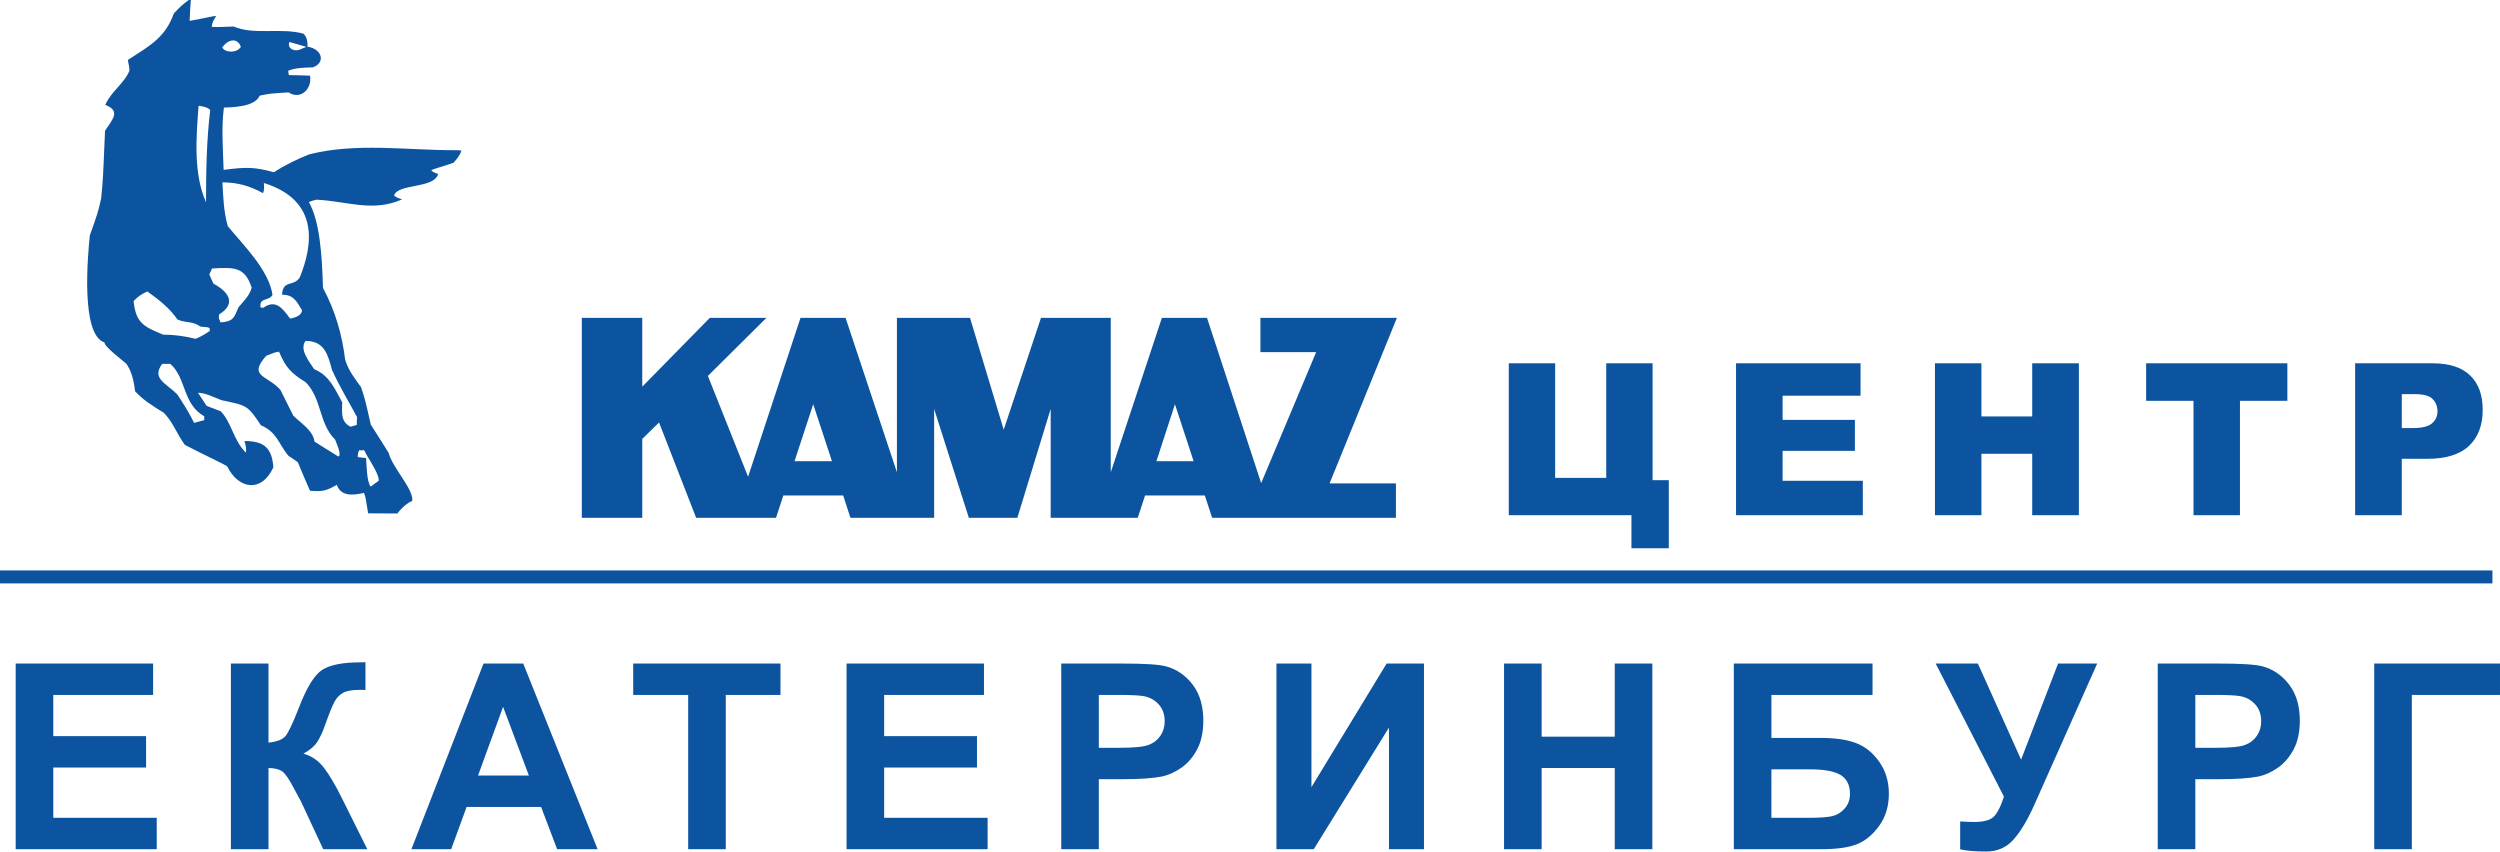
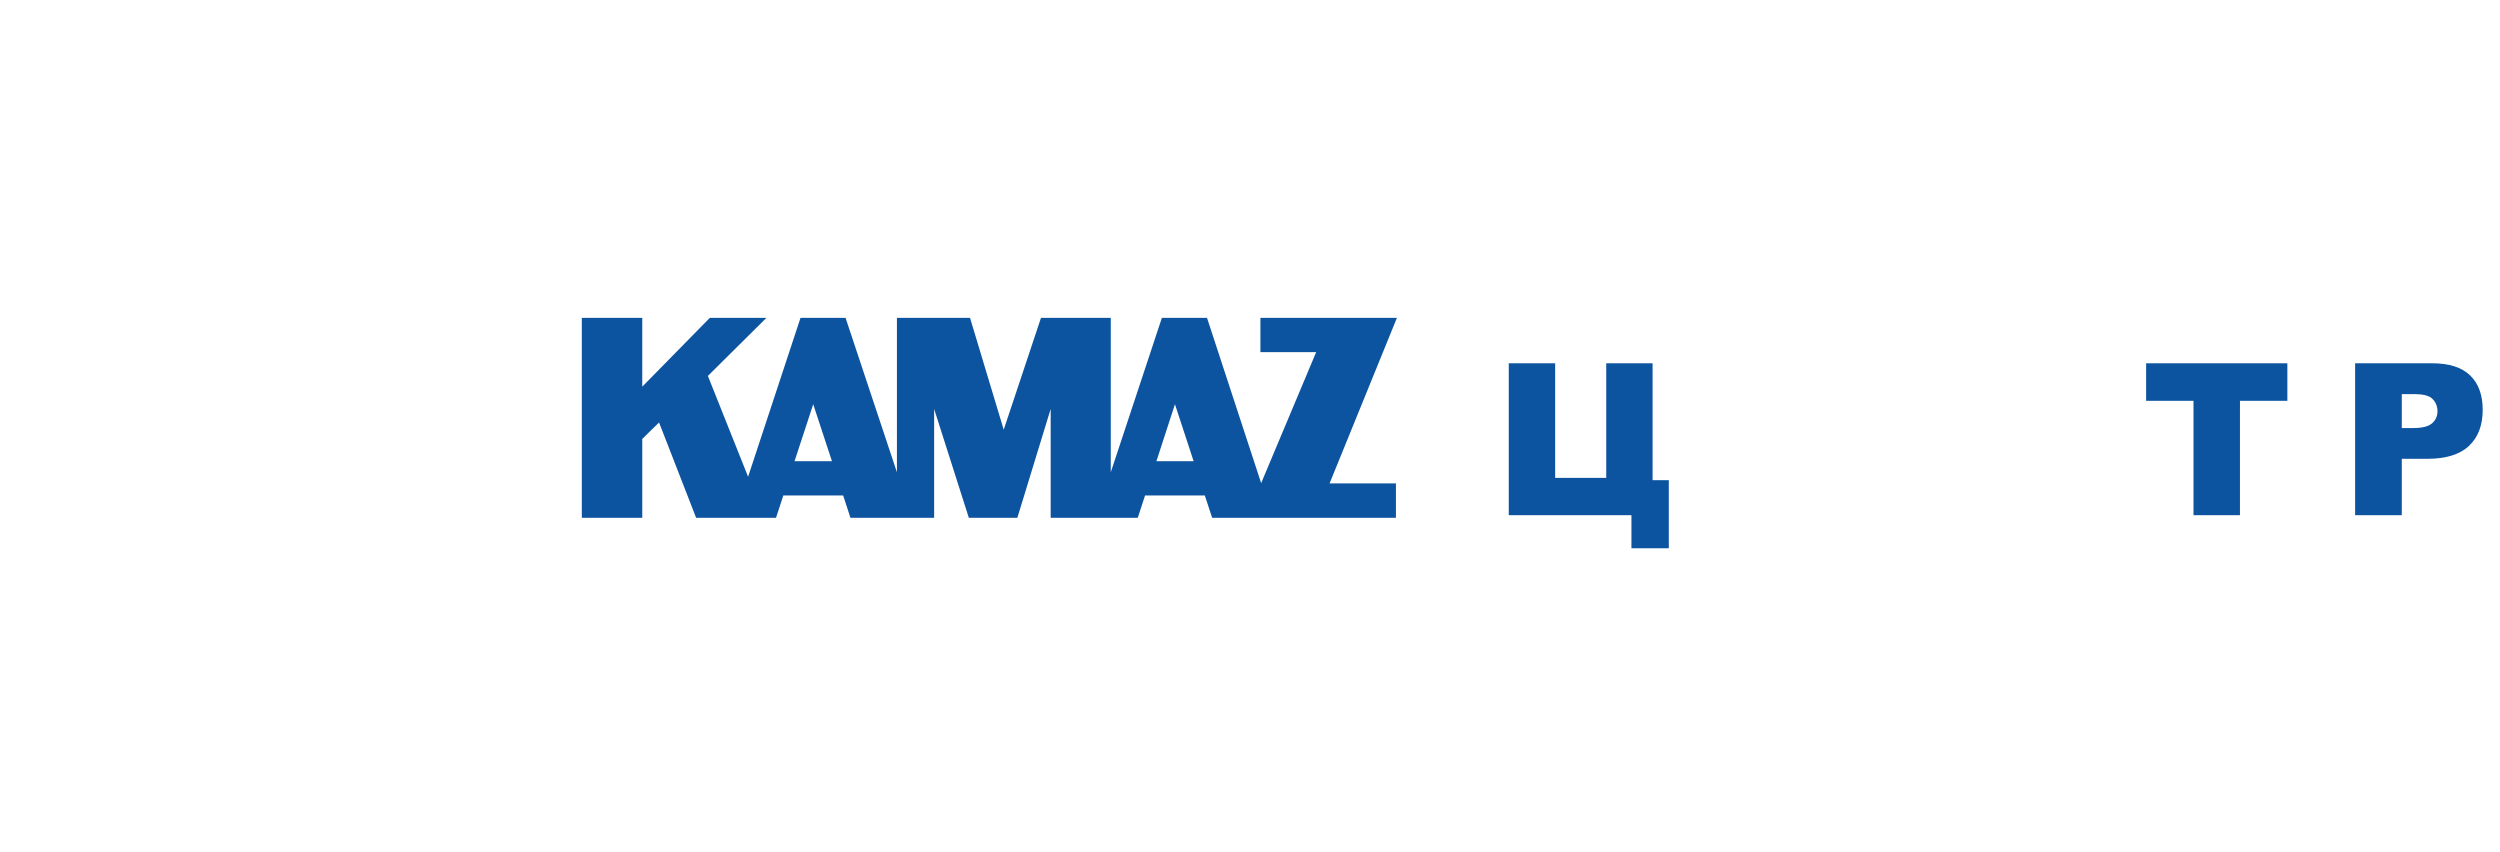
<svg xmlns="http://www.w3.org/2000/svg" xml:space="preserve" width="81.633mm" height="27.805mm" version="1.1" style="shape-rendering:geometricPrecision; text-rendering:geometricPrecision; image-rendering:optimizeQuality; fill-rule:evenodd; clip-rule:evenodd" viewBox="0 0 42579.27 14502.71">
  <defs>
    <style type="text/css">
   
    .fil0 {fill:#0C54A0}
    .fil1 {fill:#0C54A0;fill-rule:nonzero}
   
  </style>
  </defs>
  <g id="Слой_x0020_1">
-     <path class="fil0" d="M10938.88 5413.39l0 1171.96 1150.58 -1171.96 964.11 0 -997.08 989.09 684.8 1717.5 892.86 -2706.59 767.21 0 874.87 2630.02 0 -2630.02 1244.88 0 573.91 1905.11 634.78 -1905.11 1188.6 0 0 2630.02 870.59 -2630.02 768.3 0 922.44 2814.87 936.88 -2230.95 -949.56 0 0 -583.92 2324.94 0 -1146.98 2819.36 1130.24 0 0 585.96 -3130.28 0 -124.82 -380.08 -1017.52 0 -124.56 380.08 -1483.3 0 0 -1853.58 -567.6 1853.58 -826.31 0 -590.96 -1853.58 0 1853.58 -1425.56 0 -123.72 -380.03 -1019.19 -0.05 -124.5 380.08 -1360.68 0 -631.6 -1623.3 -285.78 279.78 0 1343.52 -1029.62 0 0 -3405.32 1029.62 0zm2911.47 1471.46l-317.91 969.59 636.86 0 -318.95 -969.59zm6161.04 0l-315.56 969.59 633.26 0 -317.7 -969.59z" />
-     <path class="fil0" d="M3784.51 809.61c97.64,-141.77 258.5,-175.62 317.81,-11.84 -65.15,106.04 -259.18,106.87 -317.81,11.84zm1432.08 -8.87c-25.04,8.4 -67.34,23.58 -92.17,36.25 -106.14,54.14 -236.18,-8.61 -196.59,-121.9 16.27,4.9 299.19,82.1 288.75,85.65zm1053.3 7942.07c-40.58,-253.75 -40.58,-272.43 -71.04,-348.53 -187.77,45.64 -395.89,60.87 -461.82,-137.07 -187.77,106.56 -243.58,116.73 -456.76,101.55 -71.04,-162.42 -142.08,-324.85 -208.06,-487.22 -55.81,-40.63 -111.67,-76.15 -162.42,-111.67 -167.43,-203 -187.72,-395.84 -466.82,-517.68 -228.41,-345.09 -238.52,-334.97 -669.88,-426.3 -121.79,-45.69 -274.04,-126.9 -400.95,-126.9 45.69,71.04 96.44,147.19 147.19,223.35 76.15,30.46 157.31,60.87 238.52,91.33 187.77,187.77 218.18,502.45 431.36,705.45 10.17,-81.21 -5.11,-116.73 -25.4,-197.94 334.97,0 466.88,116.73 492.28,446.64 -192.88,431.36 -588.67,385.67 -786.61,-15.23 -55.81,-40.63 -390.78,-192.83 -720.63,-365.43 -131.96,-177.6 -203,-390.78 -360.32,-548.09 -172.54,-106.61 -350.14,-213.17 -487.17,-365.43 -25.4,-177.6 -45.69,-309.62 -147.19,-466.93 -60.87,-55.81 -375.49,-289.27 -375.49,-365.43 -410.34,-130.09 -281.92,-1499.26 -248.7,-1821.97 137.02,-385.67 137.02,-385.67 192.83,-629.3 30.46,-304.51 30.46,-304.51 65.98,-1152.04 126.85,-197.94 274.04,-334.97 5.06,-441.53 91.33,-223.29 324.8,-365.43 411.12,-583.66 0,-91.33 -25.4,-131.91 -25.4,-182.71 365.38,-238.52 634.31,-375.55 781.5,-791.67 131.96,-137.02 131.96,-137.02 253.75,-228.41 10.12,0 20.29,0 35.52,0 -10.12,116.73 -15.23,233.41 -20.29,355.26 365.43,-65.93 405.95,-86.27 451.65,-81.21 -50.7,81.21 -60.87,91.38 -76.1,182.71 116.73,10.12 253.44,-3.81 375.23,-5.01 342.79,149.8 802.1,15.13 1187.82,121.74 65.51,65.46 69.42,135.93 69.42,221.57 241.18,35.68 317.08,265.65 93,351.92 -142.13,5.06 -284.22,5.06 -421.29,55.81 0,25.4 5.11,50.75 10.17,76.15 116.73,0 238.52,5.06 360.32,10.12 40.63,218.23 -157.31,421.29 -365.38,284.22 -319.68,20.34 -319.68,20.34 -492.28,55.81 -76.1,187.77 -446.59,197.94 -608.96,203.06 -45.69,350.2 -15.23,705.45 -5.11,1060.66 360.37,-45.64 507.51,-55.81 857.71,40.63 188.14,-124.97 404.39,-225.95 597.22,-303.72 792.14,-203.06 1655.53,-71.88 2467.96,-71.88 40.63,0 81.21,0 126.9,5.11 -20.34,81.21 -81.21,147.19 -131.96,208.12 -197.94,71.04 -375.55,111.62 -380.61,131.91 35.52,30.46 35.52,30.46 116.68,60.92 -71.04,253.75 -685.11,157.31 -751.04,365.38 45.64,35.52 45.64,35.52 137.02,65.98 -502.45,223.29 -933.81,30.46 -1461.55,5.11 -45.69,10.17 -86.32,25.35 -126.9,40.58 187.04,322.03 224.34,922.85 238.52,1390.56 0,25.4 0,50.75 5.06,76.15 208.06,390.78 319.74,781.55 375.55,1218.02 55.81,187.77 157.31,309.56 268.98,466.93 65.93,192.83 65.93,192.83 167.43,639.42 101.5,157.36 203.06,319.74 304.56,482.16 65.93,258.81 431.36,619.18 400.9,822.19 -60.87,0 -225.22,158.3 -250.62,209.05 -172.49,0 -332.98,-2.61 -500.47,-2.61zm-35.52 -942.36c5.06,-10.12 15.23,-20.29 25.35,-25.35 35.57,60.87 213.17,329.85 187.77,416.13 -45.69,30.46 -91.33,60.92 -131.96,96.44 -70.99,-71.04 -70.99,-380.61 -81.16,-487.22zm25.35 -25.35c-10.12,5.06 -20.29,15.23 -25.35,25.35 -50.75,-5.06 -96.44,-10.12 -142.08,-15.23 5.06,-76.1 5.06,-76.1 25.35,-116.73 25.4,0 55.86,0 86.27,0 15.23,35.57 35.52,71.09 55.81,106.61zm-497.29 0c-137.02,-86.27 -274.1,-172.59 -406.01,-253.75 -25.35,-192.88 -228.35,-309.62 -360.32,-441.53 -76.15,-147.19 -147.19,-294.39 -218.23,-436.52 -223.29,-258.81 -563.32,-223.24 -243.58,-583.61 137.02,-55.86 137.02,-55.86 218.23,-71.04 111.62,268.98 203,365.38 456.71,522.74 279.1,294.33 218.23,695.28 497.39,974.44 15.18,40.58 121.74,268.98 55.81,289.27zm208.01 -507.51c-177.6,-86.27 -142.08,-258.81 -142.08,-416.18 -131.91,-238.52 -218.18,-456.76 -477,-563.32 -81.21,-126.9 -258.87,-334.97 -147.19,-482.16 324.8,0 380.61,238.52 451.65,497.39 126.9,279.16 284.22,537.92 426.3,801.84 -5.06,40.63 -5.06,86.27 -5.06,131.96 -35.52,10.17 -71.04,20.29 -106.61,30.46zm-2664.29 -65.98c-86.22,-172.54 -182.66,-329.91 -289.27,-487.22 -187.77,-187.83 -441.48,-268.98 -253.7,-517.68 45.69,0 91.33,0 137.02,0 274.04,238.52 208.06,685.16 578.5,893.28 0,20.29 0,40.58 0,65.93 -60.87,15.23 -116.73,30.46 -172.54,45.69zm25.4 -1431.2c-182.71,-45.69 -365.43,-71.04 -553.2,-71.04 -334.91,-137.02 -466.88,-203 -502.4,-573.49 76.15,-76.15 131.96,-116.73 233.46,-162.42 197.89,142.13 375.55,279.16 512.57,477.1 137.02,65.98 253.75,20.29 390.78,121.79 126.85,10.12 126.85,10.12 157.31,25.35 0,15.23 0,30.46 5.06,45.69 -86.27,60.87 -147.19,96.39 -243.58,137.02zm426.3 -279.16c-25.4,-60.87 -40.63,-71.04 -25.4,-137.02 299.39,-182.66 162.37,-385.72 -96.44,-522.74 -25.35,-55.81 -50.7,-106.56 -71.04,-157.31 15.23,-35.52 30.51,-71.04 45.69,-101.5 370.49,-20.34 558.26,-35.52 674.99,324.85 -25.4,126.8 -142.13,238.52 -223.35,334.91 -81.16,192.88 -91.33,238.52 -304.45,258.81zm1182.45 -65.93c-126.9,-172.54 -243.58,-334.97 -456.76,-182.71 -15.23,-5.11 -30.46,-5.11 -45.69,-5.11 -25.35,-177.6 131.96,-101.45 203,-213.17 -55.81,-421.19 -507.46,-862.77 -761.21,-1172.33 -71.09,-253.75 -76.15,-482.11 -91.38,-746.03 258.81,0 466.93,60.92 690.17,182.71 25.4,-50.75 20.34,-106.56 15.23,-172.54 964.11,300.12 826.31,1077.45 614.07,1603.74 -101.5,172.54 -289.27,35.52 -304.45,299.45 197.89,0 243.58,106.56 339.97,263.87 0,91.33 -126.85,131.96 -202.95,142.13zm-1431.14 -1979.34c-218.23,-492.28 -167.48,-1116.52 -126.85,-1644.32 71.04,10.12 147.19,20.29 197.89,71.04 -62.38,519.92 -71.04,1049.86 -71.04,1573.28z" />
+     <path class="fil0" d="M10938.88 5413.39l0 1171.96 1150.58 -1171.96 964.11 0 -997.08 989.09 684.8 1717.5 892.86 -2706.59 767.21 0 874.87 2630.02 0 -2630.02 1244.88 0 573.91 1905.11 634.78 -1905.11 1188.6 0 0 2630.02 870.59 -2630.02 768.3 0 922.44 2814.87 936.88 -2230.95 -949.56 0 0 -583.92 2324.94 0 -1146.98 2819.36 1130.24 0 0 585.96 -3130.28 0 -124.82 -380.08 -1017.52 0 -124.56 380.08 -1483.3 0 0 -1853.58 -567.6 1853.58 -826.31 0 -590.96 -1853.58 0 1853.58 -1425.56 0 -123.72 -380.03 -1019.19 -0.05 -124.5 380.08 -1360.68 0 -631.6 -1623.3 -285.78 279.78 0 1343.52 -1029.62 0 0 -3405.32 1029.62 0zm2911.47 1471.46l-317.91 969.59 636.86 0 -318.95 -969.59m6161.04 0l-315.56 969.59 633.26 0 -317.7 -969.59z" />
    <g id="_2500862484352">
      <path class="fil1" d="M40906.62 7290.24l193.88 0c152.57,0 259.34,-26.55 321.3,-80.12 61.44,-53.62 92.48,-122.31 92.48,-205.4 0,-81.37 -26.81,-150.64 -80.53,-206.6 -53.1,-56.64 -153.82,-85.02 -301.74,-85.02l-225.38 0 0 577.14zm-794.75 -1102.91l1315.4 0c286.15,0 500.73,68.64 643.28,206.6 142.55,137.28 214.11,333.66 214.11,587.31 0,261.37 -77.56,465.63 -233.1,612.61 -155.64,146.93 -392.97,220.48 -711.92,220.48l-433.03 0 0 960.2 -794.75 0 0 -2587.2z" />
      <polygon class="fil1" points="36552.22,6187.33 38957.64,6187.33 38957.64,6826.44 38150.27,6826.44 38150.27,8774.53 37358.97,8774.53 37358.97,6826.44 36552.22,6826.44 " />
-       <polygon class="fil1" points="32955.63,6187.33 33746.84,6187.33 33746.84,7092.66 34612.11,7092.66 34612.11,6187.33 35406.96,6187.33 35406.96,8774.53 34612.11,8774.53 34612.11,7728.17 33746.84,7728.17 33746.84,8774.53 32955.63,8774.53 " />
-       <polygon class="fil1" points="29567.74,6187.33 31688.11,6187.33 31688.11,6739.64 30360.66,6739.64 30360.66,7151.13 31592.09,7151.13 31592.09,7678.77 30360.66,7678.77 30360.66,8188.37 31726.82,8188.37 31726.82,8774.53 29567.74,8774.53 " />
      <polygon class="fil1" points="28422.48,9337.69 27786.24,9337.69 27786.24,8774.53 25696.85,8774.53 25696.85,6187.33 26486.9,6187.33 26486.9,8139.02 27356.97,8139.02 27356.97,6187.33 28146.35,6187.33 28146.35,8178.14 28422.48,8178.14 " />
    </g>
-     <rect class="fil0" x="-0.03" y="9715.51" width="42450.33" height="220.79" />
-     <path class="fil1" d="M267.21 14462.96l0 -3161.99 2340.54 0 0 534.37 -1700.23 0 0 702.17 1581 0 0 534.37 -1581 0 0 856.71 1762.09 0 0 534.37 -2402.4 0zm3665.28 -3161.99l640.36 0 0 1346.96c142.03,-14.71 238.47,-50.8 288.49,-110.42 50.07,-58.89 128.1,-222.98 232.58,-492.38 131.75,-342.27 264.97,-555.7 398.24,-638.9 132.48,-83.14 345.19,-125.13 639.58,-125.13 14.71,0 45.64,-0.73 92.74,-2.19l0 472.51 -90.5 -2.19c-131.02,0 -226.74,16.22 -287.08,48.56 -60.35,32.39 -108.91,81.73 -146.46,147.98 -37.55,66.24 -92.74,202.38 -165.61,408.51 -39.02,109.64 -80.95,200.92 -126.59,274.51 -44.91,73.6 -125.13,142.81 -239.93,207.54 142.03,39.75 259.07,121.48 351.81,243.64 92.74,122.21 194.29,294.44 304.71,517.42l430.57 865.58 -750.78 0 -379.04 -814.05c-5.89,-11.79 -18.41,-33.85 -36.77,-66.97 -7.35,-11.06 -33.85,-61.08 -79.49,-148.71 -81,-156.01 -147.25,-253.18 -198.73,-292.2 -52.26,-39.02 -131.02,-58.89 -237.74,-60.35l0 1382.27 -640.36 0 0 -3161.99zm6245.8 3161.99l-689.65 0 -273.05 -719.85 -1268.2 0 -262.78 719.85 -677.13 0 1227.67 -3161.99 676.45 0 1266.69 3161.99zm-1170.3 -1254.17l-439.39 -1170.3 -426.92 1170.3 866.31 0zm2712.9 1254.17l0 -2627.62 -936.21 0 0 -534.37 2508.39 0 0 534.37 -931.82 0 0 2627.62 -640.36 0zm2697.41 0l0 -3161.99 2340.54 0 0 534.37 -1700.23 0 0 702.17 1581 0 0 534.37 -1581 0 0 856.71 1762.09 0 0 534.37 -2402.4 0zm3656.46 0l0 -3161.99 1023.78 0c387.91,0 640.36,15.49 758.13,47.15 181.04,47.83 332.67,150.84 454.88,309.83 122.16,158.98 183.24,364.33 183.24,616.05 0,194.35 -35.31,356.98 -105.26,489.46 -70.62,132.48 -159.71,236.28 -267.89,312.07 -108.18,75.11 -218.6,125.13 -330.48,149.44 -152.36,30.2 -372.42,45.64 -660.96,45.64l-415.13 0 0 1192.36 -640.31 0zm640.31 -2627.62l0 900.89 348.16 0c250.99,0 418.06,-16.9 502.71,-50.02 84.65,-33.12 150.9,-84.65 198.73,-156.06 47.83,-70.68 72.14,-152.36 72.14,-246.56 0,-115.58 -33.85,-210.51 -100.82,-285.57 -67.75,-75.11 -152.36,-122.21 -256.15,-141.35 -75.84,-13.98 -228.2,-21.33 -457.8,-21.33l-306.96 0zm3024.97 -534.37l596.18 0 0 2105.04 1280.72 -2105.04 635.92 0 0 3161.99 -596.18 0 0 -2071.19 -1280.72 2071.19 -635.92 0 0 -3161.99zm3876.52 3161.99l0 -3161.99 640.31 0 0 1245.4 1245.4 0 0 -1245.4 640.31 0 0 3161.99 -640.31 0 0 -1382.27 -1245.4 0 0 1382.27 -640.31 0zm3913.35 -3161.99l2362.65 0 0 534.37 -1722.35 0 0 733.1 853.06 0c234.82,0 430.57,28.69 585.17,86.11 155.28,57.43 287.76,163.41 397.45,318.69 109.64,154.55 164.88,336.37 164.88,544.65 0,213.49 -55.24,396.72 -166.39,549.08 -110.37,151.63 -236.23,256.15 -378.31,312.07 -141.3,55.97 -343,83.92 -604.26,83.92l-1491.91 0 0 -3161.99zm640.31 2627.62l620.49 0c198,0 337.84,-9.55 418.06,-28.69 80.22,-19.14 150.9,-62.54 210.51,-131.02 59.62,-67.7 89.09,-151.63 89.09,-250.99 0,-145 -52.26,-250.26 -156.06,-316.5 -104.53,-65.46 -281.92,-98.58 -533.64,-98.58l-648.44 0 0 825.78zm2797.51 -2627.62l719.07 0 736.02 1636.96 630.08 -1636.96 666.07 0 -1069.42 2403.13c-116.31,260.59 -234.82,458.58 -355.52,594.72 -120.7,136.19 -276.03,203.89 -467.4,203.89 -188.4,0 -335.59,-12.52 -441.58,-36.82l0 -475.43c90.5,5.89 172.23,8.81 245.1,8.81 147.19,0 253.18,-27.23 317.23,-80.95 63.27,-54.45 125.13,-171.5 183.24,-350.35l-1162.89 -2266.99zm3782.32 3161.99l0 -3161.99 1023.78 0c387.91,0 640.36,15.49 758.13,47.15 181.04,47.83 332.67,150.84 454.88,309.83 122.16,158.98 183.24,364.33 183.24,616.05 0,194.35 -35.31,356.98 -105.26,489.46 -70.62,132.48 -159.71,236.28 -267.89,312.07 -108.18,75.11 -218.6,125.13 -330.48,149.44 -152.36,30.2 -372.42,45.64 -660.96,45.64l-415.13 0 0 1192.36 -640.31 0zm640.31 -2627.62l0 900.89 348.16 0c250.99,0 418.06,-16.9 502.71,-50.02 84.65,-33.12 150.9,-84.65 198.73,-156.06 47.83,-70.68 72.14,-152.36 72.14,-246.56 0,-115.58 -33.85,-210.51 -100.82,-285.57 -67.75,-75.11 -152.36,-122.21 -256.15,-141.35 -75.84,-13.98 -228.2,-21.33 -457.8,-21.33l-306.96 0zm3047.04 -534.37l2141.86 0 0 534.37 -1501.51 0 0 2627.62 -640.36 0 0 -3161.99z" />
  </g>
</svg>